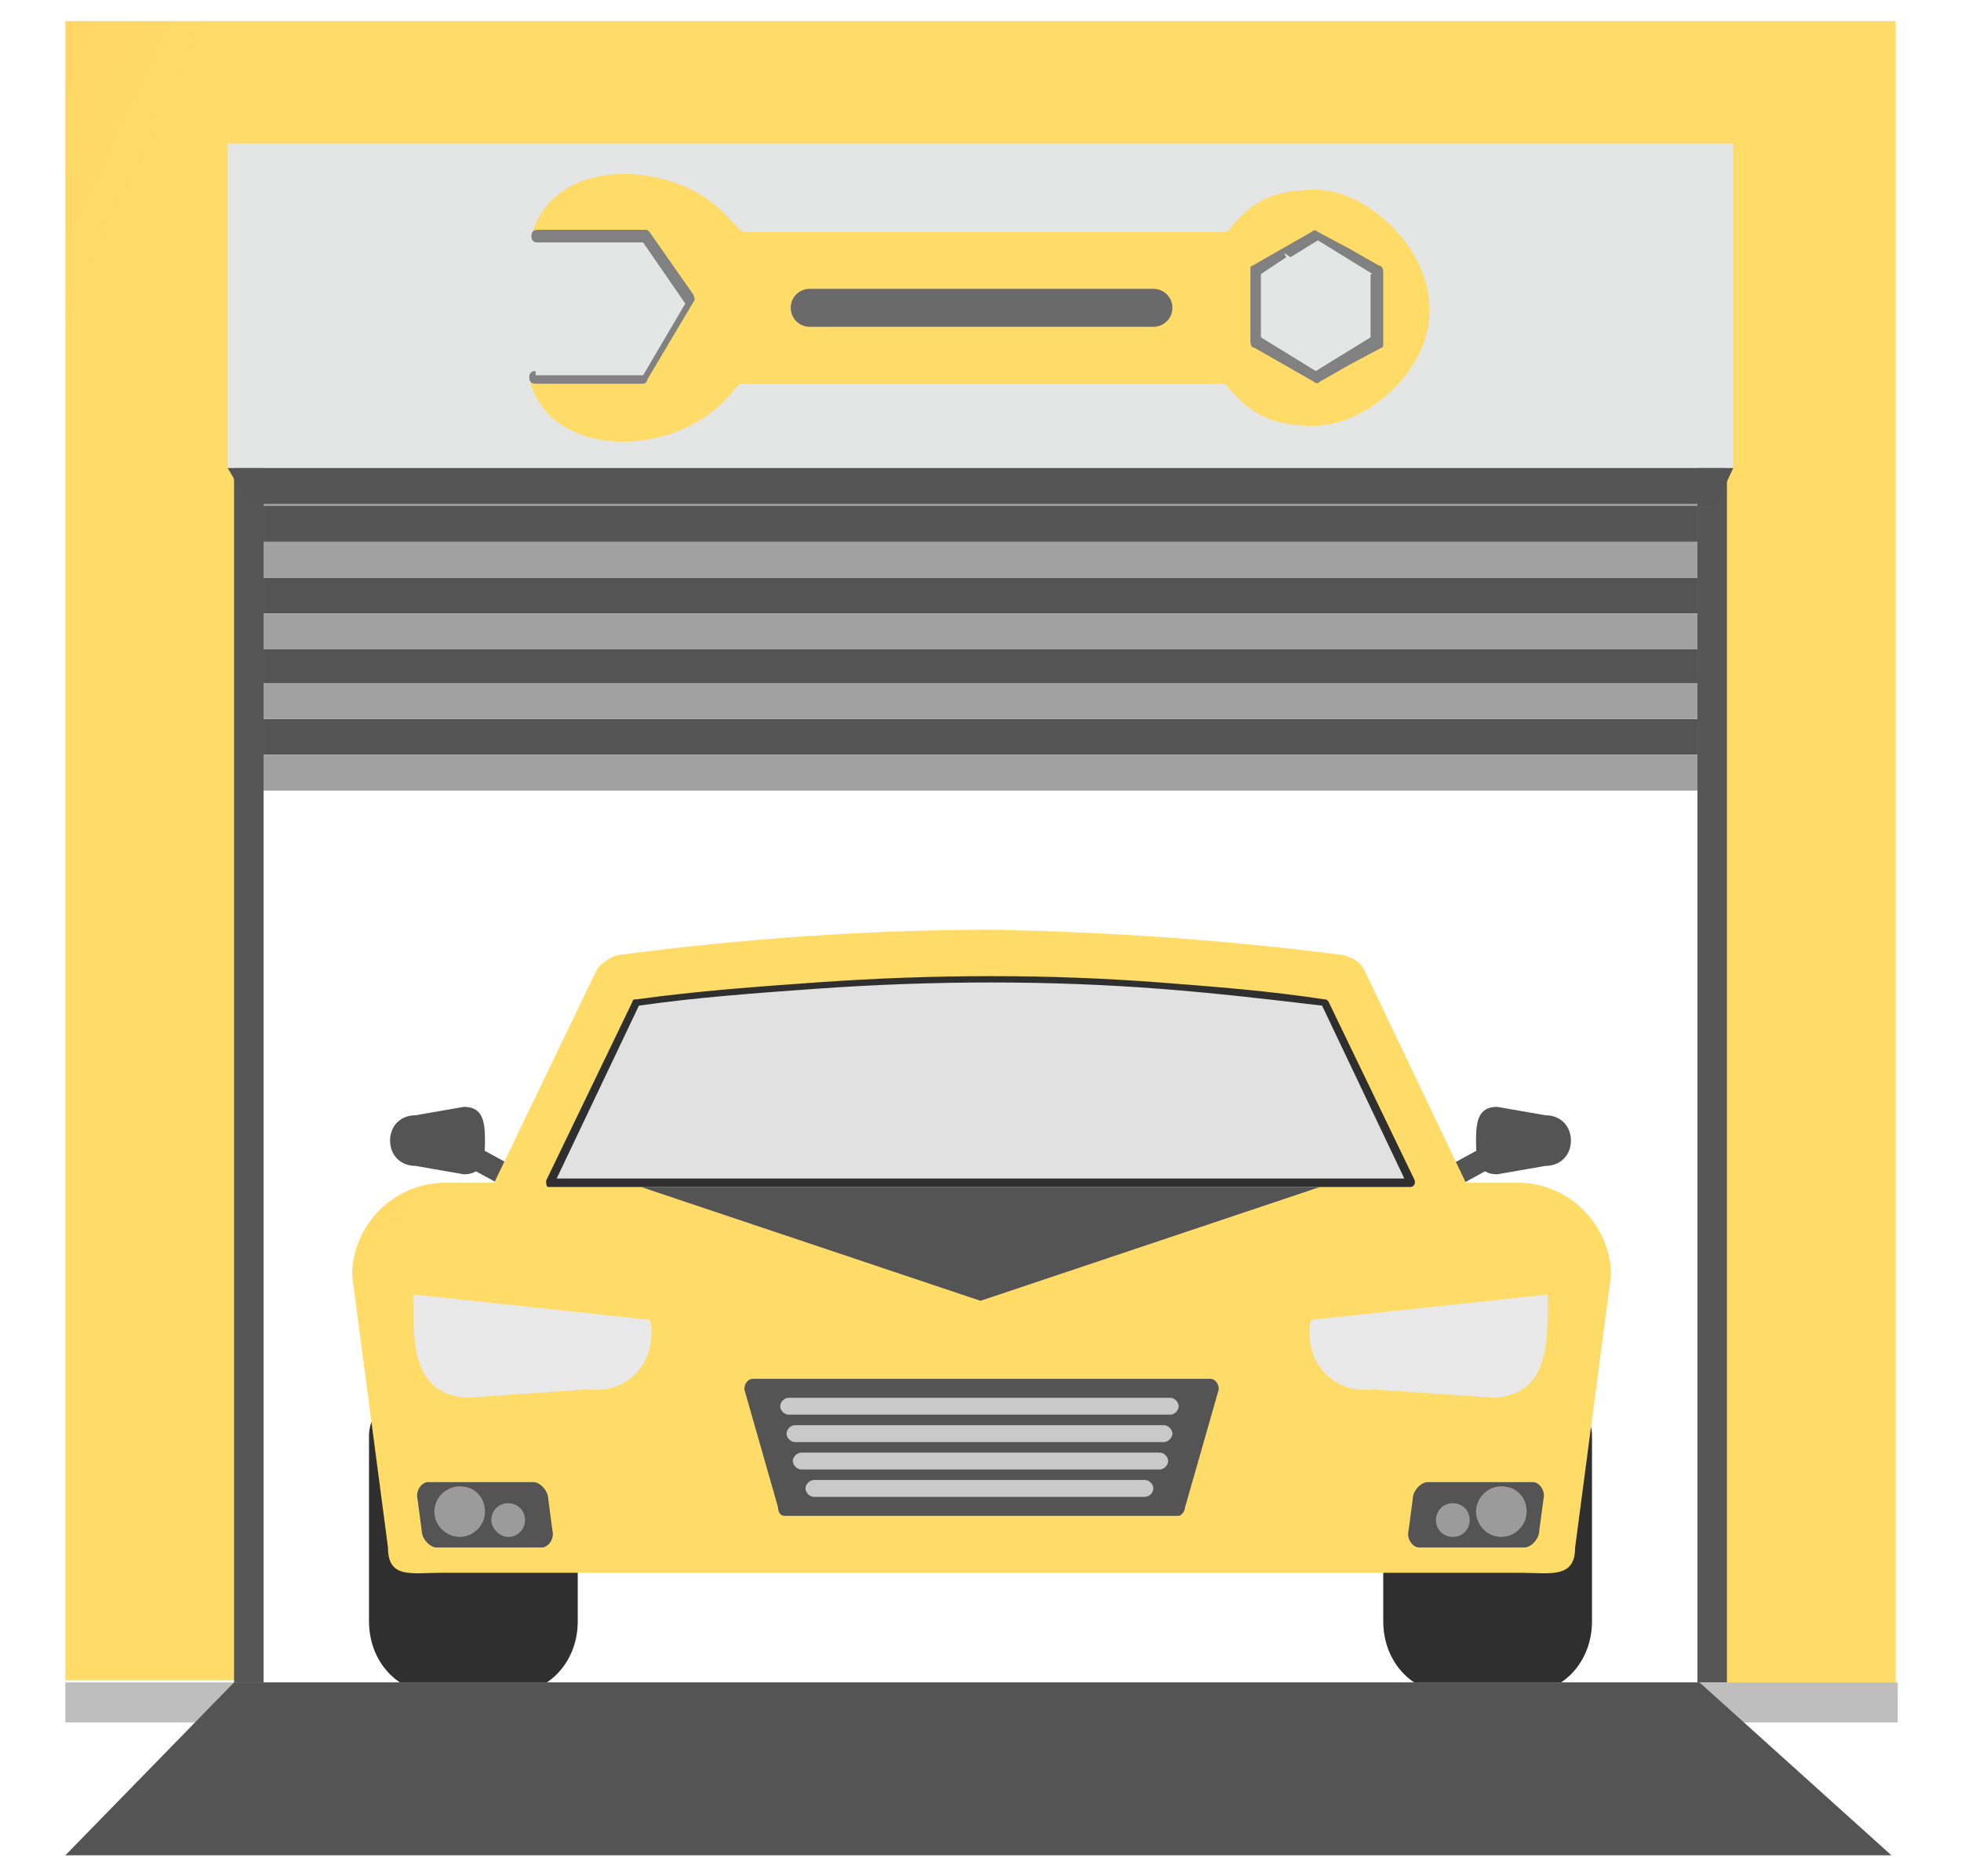
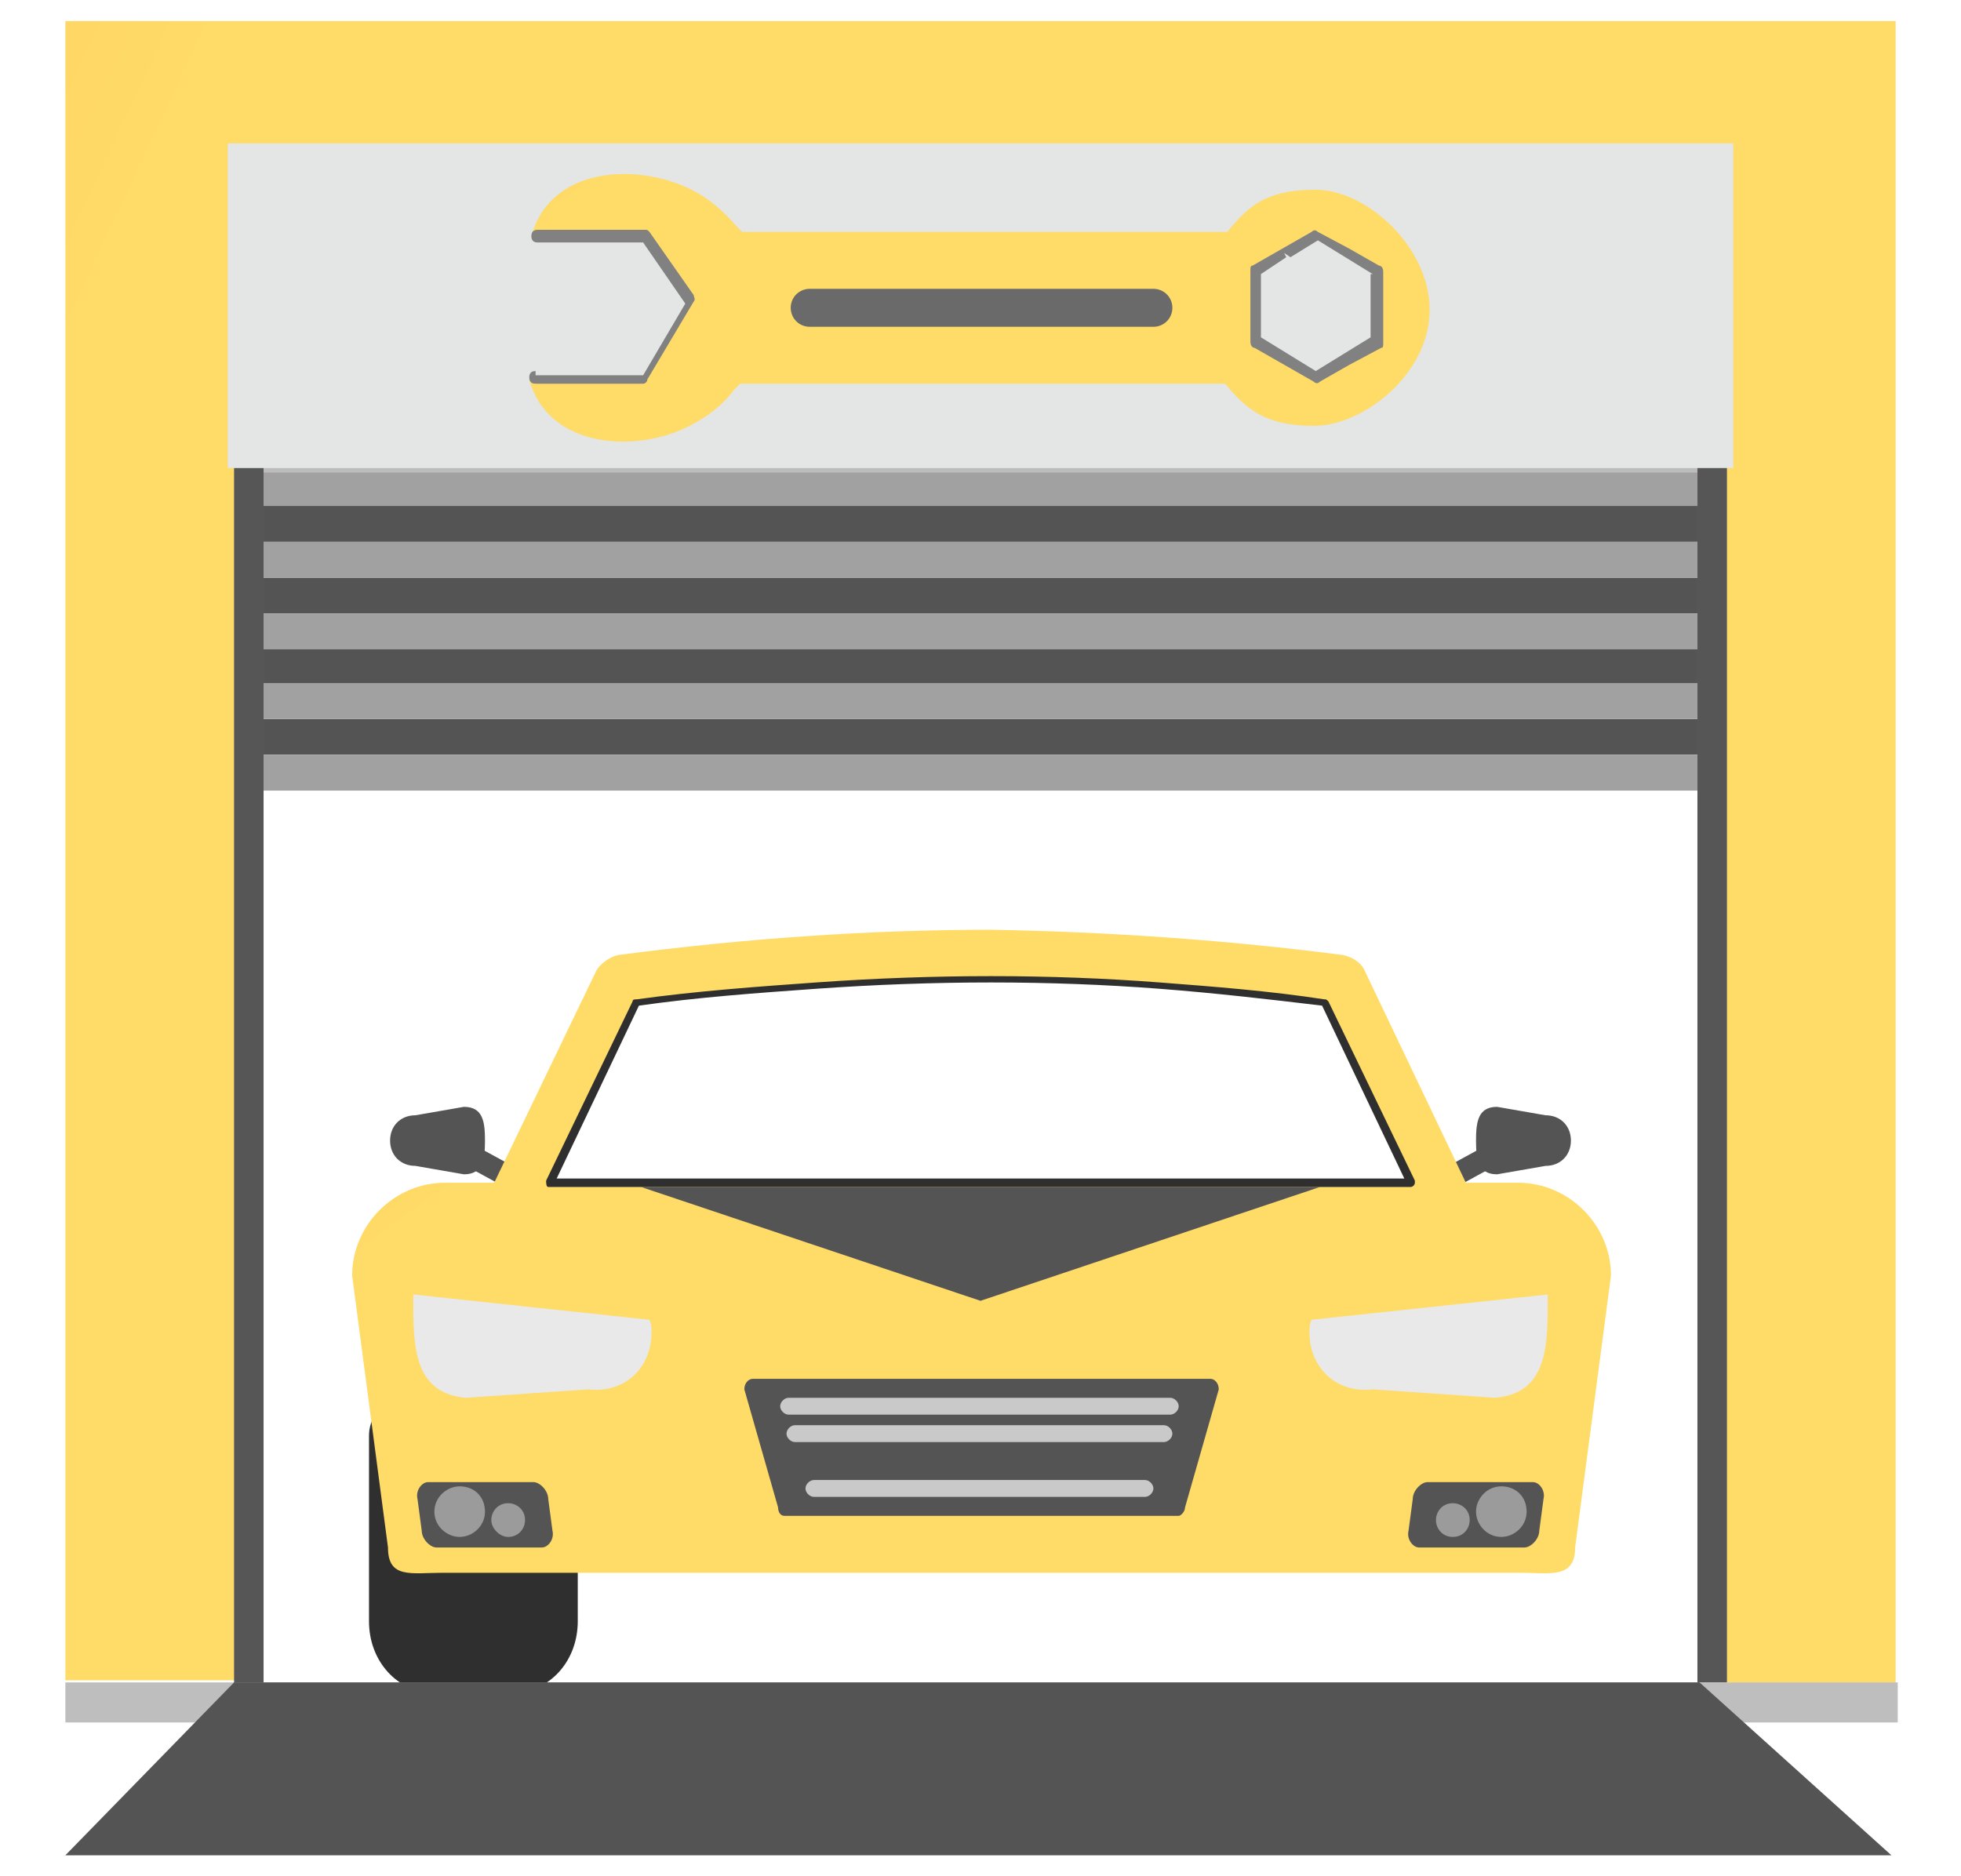
<svg xmlns="http://www.w3.org/2000/svg" version="1.1" id="Слой_1" x="0px" y="0px" viewBox="0 0 93 89" style="enable-background:new 0 0 93 89;" xml:space="preserve">
  <style type="text/css">
	.st0{fill:#2F2F2F;}
	.st1{fill:#545454;}
	.st2{fill:url(#SVGID_1_);}
	.st3{fill-rule:evenodd;clip-rule:evenodd;fill:url(#SVGID_2_);}
	.st4{fill:#E9E9EA;}
	.st5{fill-rule:evenodd;clip-rule:evenodd;fill:#E1E1E2;}
	.st6{fill-rule:evenodd;clip-rule:evenodd;fill:#545454;}
	.st7{fill:#9B9B9C;}
	.st8{fill:#C9C9C9;}
	.st9{fill-rule:evenodd;clip-rule:evenodd;fill:#A1A1A1;}
	.st10{fill-rule:evenodd;clip-rule:evenodd;fill:#BCBCBC;}
	.st11{fill-rule:evenodd;clip-rule:evenodd;fill:url(#SVGID_3_);}
	.st12{fill:#565656;}
	.st13{fill:#BEBEBE;}
	.st14{fill-rule:evenodd;clip-rule:evenodd;fill:#E4E5E5;}
	.st15{fill-rule:evenodd;clip-rule:evenodd;fill:url(#SVGID_4_);}
	.st16{fill-rule:evenodd;clip-rule:evenodd;fill:#6A6A6A;}
	.st17{fill:#818181;}
</style>
-   <path class="st0" d="M72.8,80.2h-4.5c-0.7,0-1.4-0.4-1.9-1c-0.5-0.6-0.8-1.4-0.8-2.3v-8.8c0-0.8,0.5-1.5,1.2-1.5h7.5  c0.7,0,1.2,0.7,1.2,1.5v8.8c0,0.9-0.3,1.7-0.8,2.3C74.2,79.8,73.5,80.2,72.8,80.2L72.8,80.2z" />
  <path class="st0" d="M24.7,80.2h-4.5c-0.7,0-1.4-0.4-1.9-1c-0.5-0.6-0.8-1.4-0.8-2.3v-8.8c0-0.8,0.5-1.5,1.2-1.5h7.5  c0.7,0,1.2,0.7,1.2,1.5v8.8c0,0.9-0.3,1.7-0.8,2.3C26.1,79.8,25.4,80.2,24.7,80.2L24.7,80.2z" />
  <path class="st1" d="M71,52.5c-0.9,0-1,0.7-1,1.6c0,0.9,0.1,1.6,1,1.6l2.3-0.4c0.7,0,1.2-0.5,1.2-1.2c0-0.7-0.5-1.2-1.2-1.2L71,52.5  z" />
  <path class="st1" d="M70.9,55.3c0.3-0.2,0.6-0.6,0.6-0.9c0-0.3-0.3-0.4-0.6-0.3l-2.2,1.2c-0.3,0.2-0.6,0.6-0.6,0.9  c0,0.3,0.3,0.4,0.6,0.3L70.9,55.3z" />
  <path class="st1" d="M22,52.5c0.9,0,1,0.7,1,1.6c0,0.9-0.1,1.6-1,1.6l-2.3-0.4c-0.7,0-1.2-0.5-1.2-1.2c0-0.7,0.5-1.2,1.2-1.2  L22,52.5z" />
  <path class="st1" d="M22.1,55.3c-0.3-0.2-0.6-0.6-0.6-0.9c0-0.3,0.3-0.4,0.6-0.3l2.2,1.2c0.3,0.2,0.6,0.6,0.6,0.9  c0,0.3-0.3,0.4-0.6,0.3L22.1,55.3z" />
  <g>
    <linearGradient id="SVGID_1_" gradientUnits="userSpaceOnUse" x1="34.461" y1="51.152" x2="21.62" y2="68.931" gradientTransform="matrix(1 0 0 -1 0 90)">
      <stop offset="0" style="stop-color:#FFDB68" />
      <stop offset="1" style="stop-color:#FFB33F" />
    </linearGradient>
    <path class="st2" d="M67.7,57.9c0.3,0.6,1,0.8,1.6,0.6c0.6-0.3,0.8-1,0.6-1.6L64.7,46l0,0c-0.2-0.4-0.6-0.6-1-0.7   c-5.4-0.7-11-1.1-16.7-1.2c-5.7,0-11.6,0.4-17.7,1.2l0.2,1.2l-0.2-1.2c-0.4,0.1-0.8,0.4-1,0.7l-5.2,10.8c-0.3,0.6,0,1.3,0.6,1.6   c0.6,0.3,1.3,0,1.6-0.6l4.9-10.2c5.7-0.7,11.3-1.1,16.8-1.1c5.4,0,10.7,0.4,15.8,1.1L67.7,57.9L67.7,57.9z" />
  </g>
  <g>
    <linearGradient id="SVGID_2_" gradientUnits="userSpaceOnUse" x1="33.515" y1="42.392" x2="16.925" y2="65.081" gradientTransform="matrix(1 0 0 -1 0 90)">
      <stop offset="0" style="stop-color:#FFDB68" />
      <stop offset="1" style="stop-color:#FFB33F" />
    </linearGradient>
    <path class="st3" d="M72,56.1c1.2,0,2.3,0.5,3.1,1.3c0.8,0.8,1.3,1.9,1.3,3.1l-1.7,12.9c0,1.5-1.2,1.2-2.6,1.2H21   c-1.5,0-2.6,0.3-2.6-1.2l-1.7-12.9c0-1.2,0.5-2.3,1.3-3.1c0.8-0.8,1.9-1.3,3.1-1.3H72L72,56.1z" />
  </g>
  <path class="st4" d="M19.6,61.4c0,0.2,0,0.4,0,0.6c0,2.2,0.2,4.1,2.5,4.3l5.8-0.4c1.7,0.2,3-1,3-2.7c0-0.2,0-0.4-0.1-0.6L19.6,61.4  L19.6,61.4z" />
  <path class="st4" d="M73.4,61.4c0,0.2,0,0.4,0,0.6c0,2.2-0.2,4.1-2.5,4.3l-5.8-0.4c-1.7,0.2-3-1-3-2.7c0-0.2,0-0.4,0.1-0.6  L73.4,61.4L73.4,61.4z" />
-   <path class="st5" d="M26.1,56.1h40.8l-4.1-8.5c-5.1-0.7-10.4-1.1-15.8-1.1c-5.4,0-11,0.3-16.8,1.1L26.1,56.1L26.1,56.1z" />
  <path class="st0" d="M26.4,55.9h40.2l-3.9-8.2c-2.5-0.3-5.1-0.6-7.7-0.8c-2.6-0.2-5.3-0.3-8-0.3c-2.7,0-5.5,0.1-8.3,0.3  c-2.8,0.2-5.6,0.4-8.4,0.8L26.4,55.9L26.4,55.9z M66.9,56.3H26.1c0,0-0.1,0-0.1,0c-0.1,0-0.1-0.2-0.1-0.3l0.2,0.1l-0.2-0.1l4.1-8.5  c0-0.1,0.1-0.1,0.2-0.1l0,0.2l0-0.2c2.9-0.4,5.7-0.6,8.5-0.8c2.8-0.2,5.6-0.3,8.3-0.3c2.7,0,5.4,0.1,8,0.3c2.6,0.2,5.2,0.4,7.8,0.8  c0.1,0,0.1,0,0.2,0.1l0,0l4.1,8.5c0,0,0,0.1,0,0.1C67.1,56.2,67,56.3,66.9,56.3L66.9,56.3z" />
  <path class="st6" d="M35.7,65.4h21.7c0.2,0,0.4,0.2,0.4,0.5l-1.6,5.6c0,0.2-0.2,0.4-0.3,0.4H37.2c-0.2,0-0.3-0.2-0.3-0.4l-1.6-5.6  C35.3,65.6,35.5,65.4,35.7,65.4L35.7,65.4z" />
  <path class="st6" d="M20.3,70.3h5c0.3,0,0.7,0.4,0.7,0.8l0.2,1.5c0.1,0.4-0.2,0.8-0.5,0.8h-5c-0.3,0-0.7-0.4-0.7-0.8l-0.2-1.5  C19.7,70.7,20,70.3,20.3,70.3z" />
  <path class="st7" d="M21.8,72.9c0.6,0,1.2-0.5,1.2-1.2s-0.5-1.2-1.2-1.2c-0.6,0-1.2,0.5-1.2,1.2S21.2,72.9,21.8,72.9z" />
  <path class="st7" d="M24.1,72.9c0.5,0,0.8-0.4,0.8-0.8c0-0.5-0.4-0.8-0.8-0.8c-0.5,0-0.8,0.4-0.8,0.8C23.3,72.5,23.7,72.9,24.1,72.9  z" />
  <path class="st6" d="M72.7,70.3h-5c-0.3,0-0.7,0.4-0.7,0.8l-0.2,1.5c-0.1,0.4,0.2,0.8,0.5,0.8h5c0.3,0,0.7-0.4,0.7-0.8l0.2-1.5  C73.3,70.7,73,70.3,72.7,70.3z" />
  <path class="st7" d="M71.2,72.9c0.6,0,1.2-0.5,1.2-1.2s-0.5-1.2-1.2-1.2S70,71.1,70,71.7S70.5,72.9,71.2,72.9z" />
  <path class="st7" d="M68.9,72.9c0.5,0,0.8-0.4,0.8-0.8c0-0.5-0.4-0.8-0.8-0.8c-0.5,0-0.8,0.4-0.8,0.8C68.1,72.5,68.4,72.9,68.9,72.9  z" />
  <path class="st8" d="M37.4,66.3c-0.2,0-0.4,0.2-0.4,0.4c0,0.2,0.2,0.4,0.4,0.4h18.1c0.2,0,0.4-0.2,0.4-0.4c0-0.2-0.2-0.4-0.4-0.4  H37.4z" />
  <path class="st8" d="M37.7,67.6c-0.2,0-0.4,0.2-0.4,0.4c0,0.2,0.2,0.4,0.4,0.4h17.5c0.2,0,0.4-0.2,0.4-0.4c0-0.2-0.2-0.4-0.4-0.4  H37.7z" />
-   <path class="st8" d="M38,68.9c-0.2,0-0.4,0.2-0.4,0.4c0,0.2,0.2,0.4,0.4,0.4H55c0.2,0,0.4-0.2,0.4-0.4c0-0.2-0.2-0.4-0.4-0.4H38z" />
  <path class="st8" d="M38.6,70.2c-0.2,0-0.4,0.2-0.4,0.4c0,0.2,0.2,0.4,0.4,0.4h15.7c0.2,0,0.4-0.2,0.4-0.4c0-0.2-0.2-0.4-0.4-0.4  H38.6z" />
  <g>
    <path class="st6" d="M62.6,56.3H30.4l16.1,5.4L62.6,56.3z" />
  </g>
  <path class="st9" d="M12,24.1h69l0-1.7H12L12,24.1z" />
  <path class="st6" d="M12,25.7h69l0-1.7H12L12,25.7z" />
  <path class="st6" d="M12,29.1h69l0-1.7H12L12,29.1z" />
  <path class="st6" d="M12,32.4h69l0-1.7H12L12,32.4z" />
  <path class="st6" d="M12,35.8h69l0-1.7H12L12,35.8z" />
  <path class="st9" d="M12,27.4h69l0-1.7H12L12,27.4z" />
  <path class="st9" d="M12,30.8h69l0-1.7H12L12,30.8z" />
  <path class="st9" d="M12,34.1h69l0-1.7H12L12,34.1z" />
  <path class="st9" d="M12,37.5h69l0-1.7H12L12,37.5z" />
  <path class="st10" d="M12,22.4h69l0-1.7H12L12,22.4z" />
  <g>
    <linearGradient id="SVGID_3_" gradientUnits="userSpaceOnUse" x1="1.986" y1="70.417" x2="-54.827" y2="96.963" gradientTransform="matrix(1 0 0 -1 0 90)">
      <stop offset="0" style="stop-color:#FFDB68" />
      <stop offset="1" style="stop-color:#FFB33F" />
    </linearGradient>
    <path class="st11" d="M3.1,1h86.8v78.8h-9.4V11.9h-68v67.8H3.1V1z" />
  </g>
  <path class="st12" d="M12.5,17.9h-1.4v61.9h1.4V17.9z" />
  <path class="st12" d="M81.9,17.9h-1.4v61.9h1.4V17.9z" />
  <path class="st13" d="M89.9,79.8H3.1v1.9h86.9V79.8z" />
  <path class="st6" d="M3.1,88h86.6l-9.1-8.2H11.1L3.1,88z" />
  <path class="st14" d="M10.8,22.2h71.4V6.8H10.8V22.2z" />
-   <path class="st6" d="M11.8,23.9h69.6l0.8-1.7H10.8L11.8,23.9z" />
  <g>
    <linearGradient id="SVGID_4_" gradientUnits="userSpaceOnUse" x1="37.248" y1="87.631" x2="26.12" y2="103.623" gradientTransform="matrix(1 0 0 -1 0 90)">
      <stop offset="0" style="stop-color:#FFDB68" />
      <stop offset="1" style="stop-color:#FFB33F" />
    </linearGradient>
    <path class="st15" d="M62.4,11.1l1.5,0.8l1.5,0.8v1.7v1.7l-1.5,0.8l-1.5,0.8l-1.5-0.8l-1.5-0.8v-1.7v-1.7l1.5-0.8L62.4,11.1z    M32.7,14.3l-2.2,3.7h-5.4c0.9,3.3,5.1,3.5,7.6,2.2c0.8-0.4,1.6-1,2.1-1.7l0.3-0.3h23c1,1.2,1.9,2,4.2,2c2.4,0,5.5-2.5,5.5-5.5   S64.8,9,62.4,9c-2.4,0-3.2,0.8-4.2,2h-23l-0.3-0.3C34.3,10,33.6,9.4,32.8,9c-2.6-1.3-6.7-1.1-7.6,2.2h5.4L32.7,14.3L32.7,14.3z" />
  </g>
  <path class="st16" d="M38.4,13.7c-0.5,0-0.9,0.4-0.9,0.9c0,0.5,0.4,0.9,0.9,0.9h16.3c0.5,0,0.9-0.4,0.9-0.9c0-0.5-0.4-0.9-0.9-0.9  H38.4z" />
  <path class="st17" d="M65.1,13l-1.3-0.8l0.1-0.2l-0.1,0.2c0,0,0,0,0,0l-1.3-0.8l-1.3,0.8L60.9,12l0.1,0.2c0,0,0,0,0,0L59.8,13v1.5  v1.5l1.3,0.8l-0.1,0.2l0.1-0.2c0,0,0,0,0,0l1.3,0.8l1.3-0.8l0.1,0.2l-0.1-0.2c0,0,0,0,0,0l1.3-0.8v-1.5V13L65.1,13z M64,11.8  l1.4,0.8c0.1,0,0.2,0.1,0.2,0.3v1.7v1.7v0c0,0.1,0,0.2-0.1,0.2l-0.1-0.2l0.1,0.2L64,17.3c0,0,0,0,0,0l0,0l-1.4,0.8  c-0.1,0.1-0.2,0.1-0.3,0l0.1-0.2l-0.1,0.2l-1.4-0.8c0,0,0,0,0,0l0,0l0,0l0,0l-1.4-0.8c-0.1,0-0.2-0.1-0.2-0.3v-1.7v-1.7v0  c0-0.1,0-0.2,0.1-0.2l0.1,0.2l-0.1-0.2l1.4-0.8c0,0,0,0,0,0l0,0l1.4-0.8c0.1-0.1,0.2-0.1,0.3,0l-0.1,0.2l0.1-0.2L64,11.8  C64,11.7,64,11.7,64,11.8L64,11.8L64,11.8L64,11.8z" />
  <path class="st17" d="M25.4,17.6c-0.2,0-0.3,0.1-0.3,0.3c0,0.2,0.1,0.3,0.3,0.3h5.1c0.1,0,0.2-0.1,0.2-0.2l2.2-3.7l0,0  c0.1-0.1,0-0.2,0-0.3L30.8,11l-0.2,0.2l0.2-0.2c-0.1-0.1-0.1-0.1-0.2-0.1l0,0h-5.1c-0.2,0-0.3,0.1-0.3,0.3s0.1,0.3,0.3,0.3h5l2,2.9  l-2,3.4H25.4L25.4,17.6z" />
</svg>